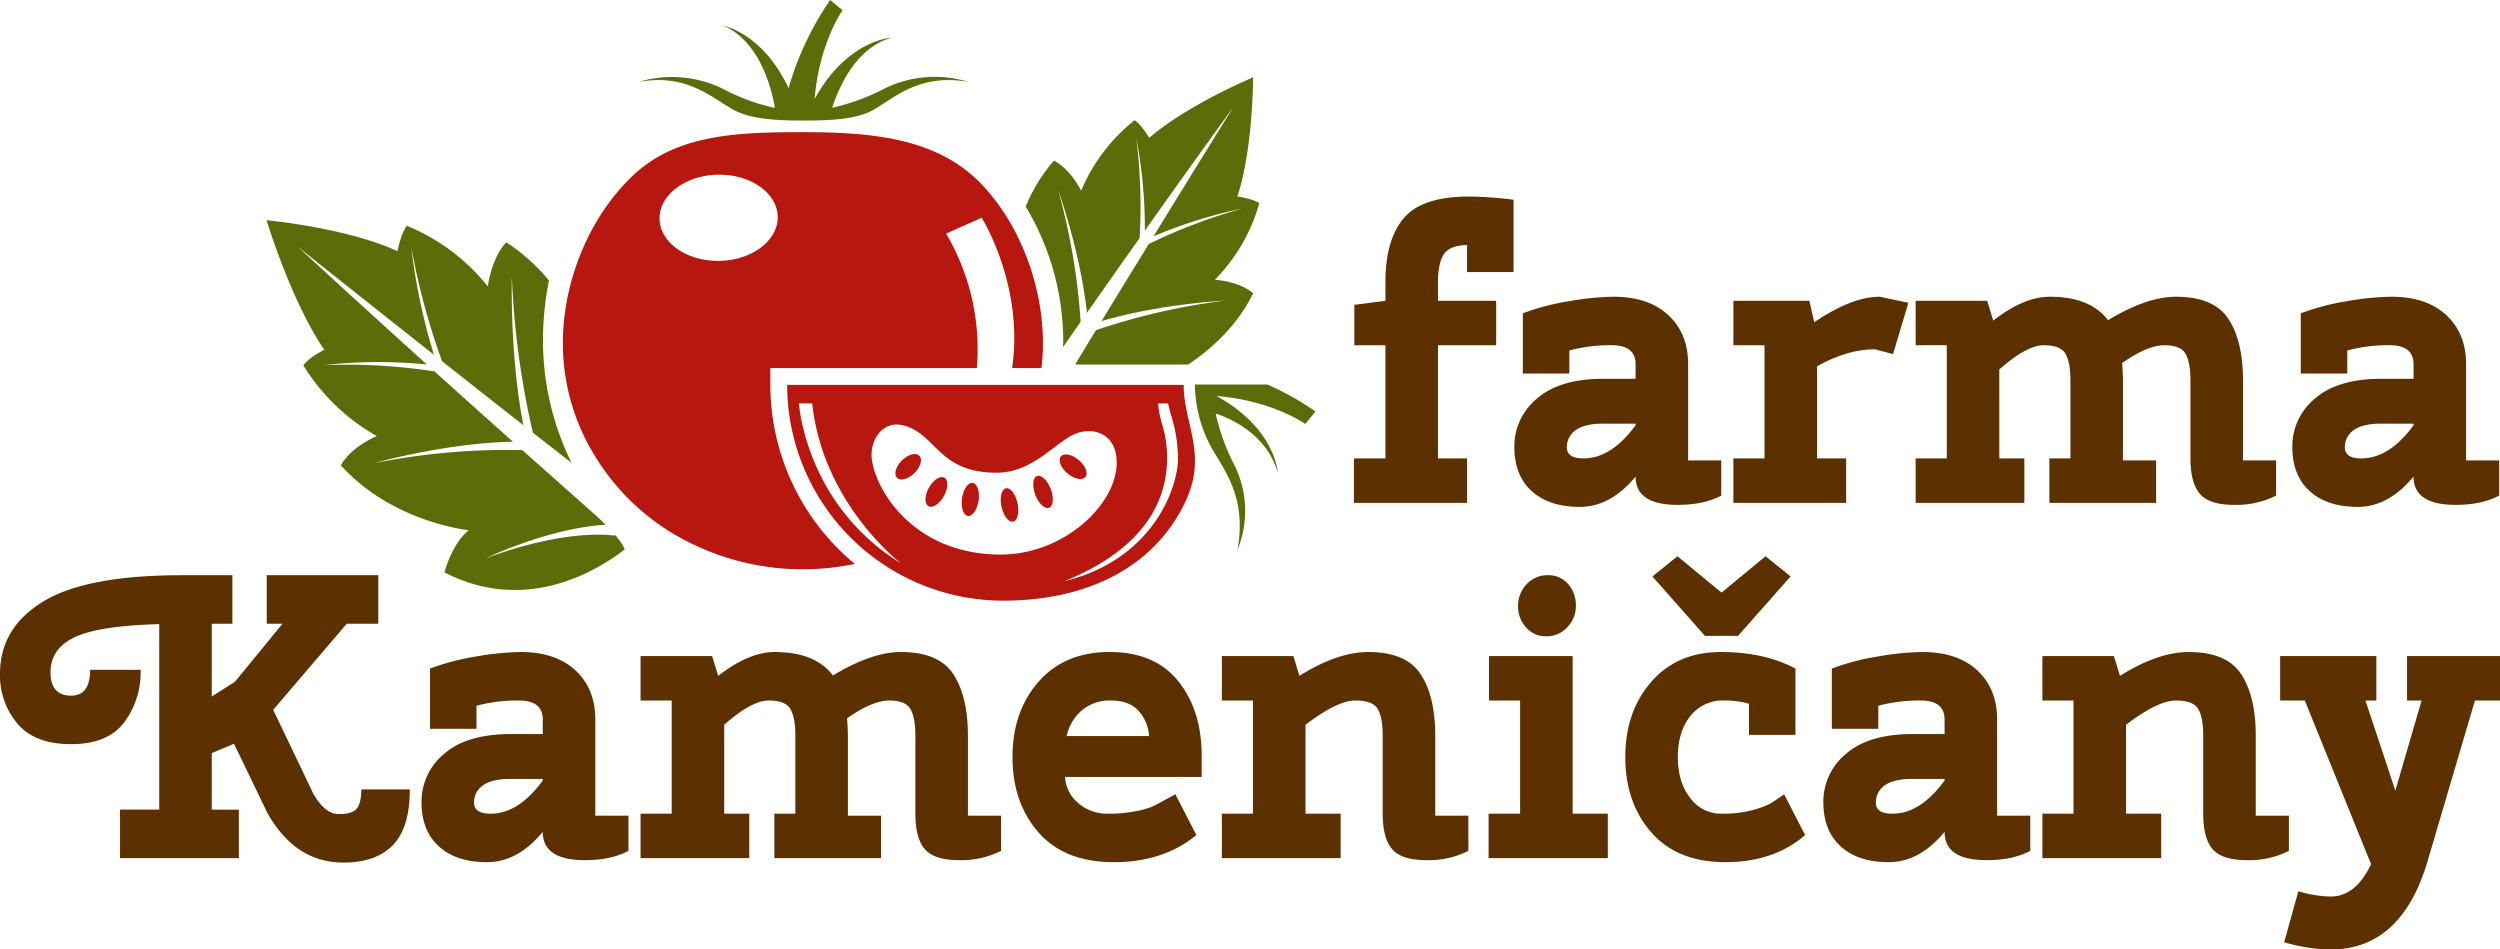
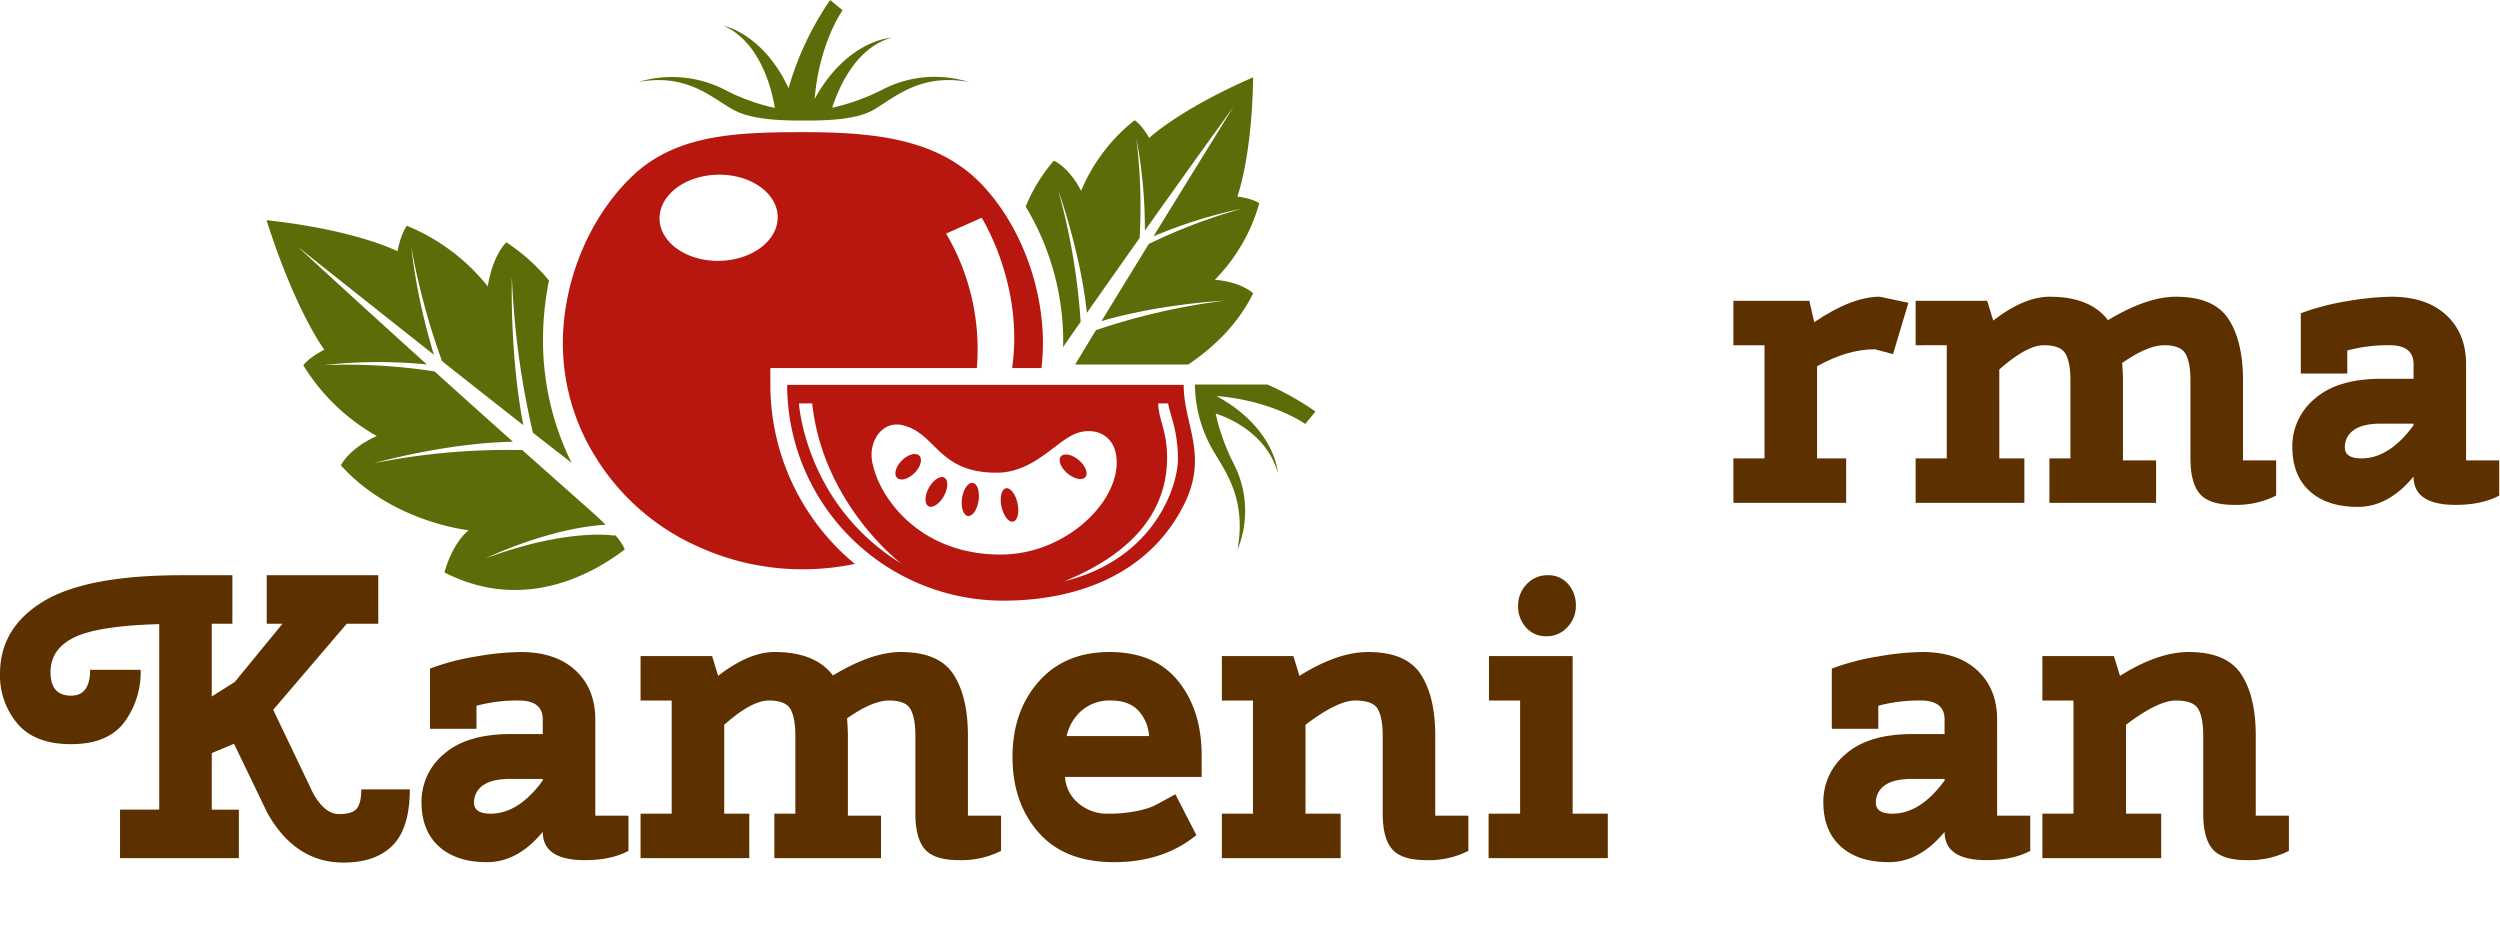
<svg xmlns="http://www.w3.org/2000/svg" viewBox="0 0 742.311 281.922">
  <defs>
    <style>.cls-1{fill:#5b6c08;}.cls-2{fill:#b8170f;}.cls-3{fill:#5d3000;}</style>
  </defs>
  <title>farma-kamenicany</title>
  <g id="Vrstva_2" data-name="Vrstva 2">
    <g id="Vrstva_1-2" data-name="Vrstva 1">
      <path class="cls-1" d="M96.306,103.841s-8.448-11.16-17.172-38.465c26.81,2.93,38.871,9.22,38.871,9.22,1.211-5.751,2.808-7.547,2.808-7.547A59.439,59.439,0,0,1,144.83,85.034c1.525-9.549,5.511-13.077,5.511-13.077A55.994,55.994,0,0,1,163,83.289a89.883,89.883,0,0,0-1.737,20.286,82.108,82.108,0,0,0,8.443,33.843c-3.327-2.574-7.217-5.609-11.479-8.945a247.671,247.671,0,0,1-6.236-46.2s-.714,22.732,3.408,43.977c-7.5-5.874-15.892-12.5-24.148-19.019A206.569,206.569,0,0,1,122.1,73.249a179.393,179.393,0,0,0,6.754,32.1C107.8,88.7,88.38,73.245,88.38,73.245c14.034,12.919,26.944,24.663,38.352,34.964a147.174,147.174,0,0,0-30.72.216,171.363,171.363,0,0,1,33.019,1.858c8.748,7.9,16.57,14.9,23.265,20.874-20.433.412-41.319,6.4-41.319,6.4a201.791,201.791,0,0,1,44.1-3.921c10.559,9.4,17.985,15.959,21.425,19.032,1.286,1.158,2.375,2.189,3.324,3.136l-.2.019c-17.027,1.043-35.456,9.967-35.456,9.967,24.81-9.2,38.3-6.732,38.3-6.732l.195-.22c2.3,2.7,2.74,4.013,2.816,4.319-8.68,6.684-29.594,19.1-53.5,6.809,0,0,2.008-8.248,7.185-12.529,0,0-22.666-2.3-37.946-19.265,0,0,2.309-4.961,10.65-8.706A60.137,60.137,0,0,1,90.075,108.48S91.348,106.406,96.306,103.841Z" />
      <path class="cls-2" d="M228.733,114.277l0-4.994h61.313a67.562,67.562,0,0,0-9.125-39.924l10.563-4.693s12.622,19.958,9.037,44.617h8.709a63.629,63.629,0,0,0,.439-7.394c0-17.1-6.782-35.048-17.949-46.9C278.661,41.129,259.611,39.241,238.4,39.241c-19.681,0-37.5.669-50.4,12.819s-20.873,31.286-20.873,49.829a63.782,63.782,0,0,0,8.432,31.691l.012-.019a68.318,68.318,0,0,0,31.865,28.81,74.535,74.535,0,0,0,30.96,6.662,75.671,75.671,0,0,0,15.427-1.595A69.032,69.032,0,0,1,228.733,114.277Zm-15.12-36.821c-9.69.178-17.648-5.407-17.775-12.472s7.618-12.936,17.305-13.111,17.644,5.407,17.776,12.471S223.3,77.279,213.613,77.456Z" />
      <path class="cls-1" d="M390.6,122.192a81.879,81.879,0,0,0-14.3-8.019H354.8v.1a39.712,39.712,0,0,0,6.106,20.665c3.881,6.454,9.061,14.245,6.535,28.329a30.586,30.586,0,0,0-1.021-25.378,63.459,63.459,0,0,1-5.465-15.092c5.473,1.754,15.443,6.821,18.457,17.613,0,0-.607-13.172-18.2-22.825,16.736,1.372,26.351,8.3,26.351,8.3Z" />
      <path class="cls-1" d="M217.453,32.422c4.873,2.8,12.277,3.4,21.123,3.376,8.844.024,16.357-.512,21.122-3.376,6.454-3.876,13.786-10.62,27.871-8.091a33.741,33.741,0,0,0-25.378,2.191,63.367,63.367,0,0,1-15.09,5.467c1.752-5.474,6.816-17.792,17.612-20.8,0,0-13.171.609-22.826,18.2,1.372-16.735,8.3-26.349,8.3-26.349L246.5,0a89.664,89.664,0,0,0-12.357,26.191C226.526,9.853,214.811,7.628,214.811,7.628c11.231,4.9,14.5,19.721,15.267,24.415a58.9,58.9,0,0,1-15.122-5.521,34.429,34.429,0,0,0-25.374-2.191C203.667,21.8,210.7,28.546,217.453,32.422Z" />
      <path class="cls-1" d="M315.638,103.067q2.373-3.409,5.23-7.5a193.63,193.63,0,0,0-6.688-39.174s6.621,18.27,8.548,36.516c4.479-6.4,9.731-13.874,15.658-22.244a164.454,164.454,0,0,0-1-29.663,141.7,141.7,0,0,1,2.554,27.465c7.732-10.911,16.556-23.263,26.276-36.7,0,0-11.423,18.429-23.716,38.409a141.667,141.667,0,0,1,26.319-8.246A164.172,164.172,0,0,0,341.1,72.442c-4.813,7.831-9.7,15.8-14.036,22.905,17.449-5.144,36.517-6.071,36.517-6.071a194.674,194.674,0,0,0-38.155,8.754c-2.287,3.757-4.381,7.209-6.186,10.209H352.82c6.153-4.119,14.346-11.064,19.269-21.144,0,0-3.261-3.325-11.364-4.032A52.594,52.594,0,0,0,373.91,60.348s-1.624-1.3-6.527-1.995c0,0,4.322-11.22,4.7-35.4-22.159,9.686-30.84,18.005-30.84,18.005-2.526-4.256-4.361-5.254-4.361-5.254a52.6,52.6,0,0,0-15.864,20.932c-3.779-7.2-8.107-8.926-8.107-8.926a49.5,49.5,0,0,0-8.36,13.624A77.845,77.845,0,0,1,315.7,100.845C315.7,101.589,315.661,102.326,315.638,103.067Z" />
      <path class="cls-2" d="M233.723,114.272a64.151,64.151,0,0,0,64.15,64.076c23.74,0,44.174-9.02,53.882-28.927,7.029-14.41-.3-23.487-.292-35.149Zm3.5,5.507h3.932c3.265,30.081,26.462,47.569,26.462,47.569C239.064,149.745,237.224,119.779,237.224,119.779Zm59.92,44.884c-25.224,0-36.915-18.354-38.264-28.208-.786-5.744,3.246-11.648,9.218-10.18,10.031,2.464,10.318,14.081,27.815,14.081,10.4,0,16.919-8.411,22.627-11.215,5.961-2.936,13.818-.324,12.971,9.578C330.481,150.809,315.229,164.663,297.144,164.663Zm18.879,7.922c21.957-8.924,30.415-22.1,30.514-36.434.057-8.215-2.466-11.2-2.64-16.372h2.935c.977,4.736,2.648,7.431,2.94,15.787S342.919,165.989,316.023,172.585Z" />
-       <path class="cls-2" d="M307.806,141.4c-1.217.6-1.361,3.177-.312,5.752s2.882,4.177,4.1,3.573,1.356-3.179.307-5.754S309.027,140.795,307.806,141.4Z" />
      <path class="cls-2" d="M268.26,136.279c-1.952,1.658-2.909,4.034-2.128,5.308s2.979.964,4.931-.694,2.907-4.03,2.133-5.3S270.21,134.625,268.26,136.279Z" />
      <path class="cls-2" d="M319.837,136.22c-2.111-1.53-4.356-1.719-5.019-.415s.515,3.61,2.625,5.145,4.358,1.725,5.016.421S321.946,137.761,319.837,136.22Z" />
      <path class="cls-2" d="M298.645,144.983c-1.306.31-1.876,2.778-1.269,5.51s2.162,4.7,3.472,4.39,1.877-2.778,1.272-5.513S299.956,144.674,298.645,144.983Z" />
      <path class="cls-2" d="M289.026,143.427c-1.318-.423-2.806,1.413-3.314,4.1s.149,5.206,1.473,5.627,2.806-1.411,3.316-4.1S290.352,143.849,289.026,143.427Z" />
      <path class="cls-2" d="M276.085,144.358c-1.427,2.252-1.71,4.842-.635,5.781s3.106-.124,4.537-2.376,1.713-4.84.635-5.78S277.512,142.106,276.085,144.358Z" />
-       <path class="cls-3" d="M435.609,80.788v-8.04q-5.161.121-6.9,2.76t-1.74,8.28v5.52h17.28v13.2h-17.28v33.6h8.64v13.2h-33.6v-13.2h9.36v-33.6h-9.24v-12l9.24-1.2v-5.52q0-12.6,5.46-19.02t19.38-6.42a115.926,115.926,0,0,1,13.2.96v21.48Z" />
-       <path class="cls-3" d="M469.088,150.508q-9.122,0-14.28-4.68t-5.161-13.14a18.358,18.358,0,0,1,6.721-14.34q6.72-5.878,19.8-5.88h9.479v-4.32q0-5.638-7.08-5.64a46.437,46.437,0,0,0-12.6,1.56v6.84h-13.8V93.028a70.628,70.628,0,0,1,13.74-3.6,81.971,81.971,0,0,1,13.14-1.32q10.44,0,16.32,5.46t5.88,14.58v28.56h9.84v10.44q-5.162,2.762-12.96,2.76-12.481,0-12.481-8.4Q478.206,150.508,469.088,150.508Zm1.08-14.4q8.28,0,15.479-9.84v-.48h-9.6q-5.521,0-8.16,1.92a6.059,6.059,0,0,0-2.64,5.16Q465.248,136.108,470.168,136.108Z" />
      <path class="cls-3" d="M539.526,136.108h8.64v13.2h-33.48v-13.2h9.24v-33.6h-9.24v-13.2h22.56l1.44,6.36q11.16-7.56,19.44-7.56l8.521,1.8-4.561,15.24-5.4-1.44q-8.162,0-17.16,5.04Z" />
      <path class="cls-3" d="M593.645,136.108h7.439v13.2H568.8v-13.2h9.239v-33.6H568.8v-13.2h21.239l1.8,5.88q9.117-7.079,16.8-7.08,12,0,17.279,6.96,11.52-6.959,20.16-6.96,11.28,0,15.6,6.6T666,112.948v23.76h9.841v10.44a26.147,26.147,0,0,1-12.481,2.76q-7.322,0-10.139-3.24t-2.821-10.56v-23.16q0-5.278-1.44-7.86t-6.36-2.58q-4.922,0-12.48,5.28.238,3.361.24,5.16v23.76h9.84v12.6h-31.68v-13.2h6.241v-23.16q0-5.278-1.441-7.86t-6.479-2.58q-5.042,0-13.2,7.2Z" />
      <path class="cls-3" d="M700.084,150.508q-9.121,0-14.28-4.68t-5.16-13.14a18.357,18.357,0,0,1,6.72-14.34q6.72-5.878,19.8-5.88h9.48v-4.32q0-5.638-7.081-5.64a46.432,46.432,0,0,0-12.6,1.56v6.84h-13.8V93.028a70.628,70.628,0,0,1,13.74-3.6,81.96,81.96,0,0,1,13.14-1.32q10.44,0,16.32,5.46t5.88,14.58v28.56h9.84v10.44q-5.16,2.762-12.96,2.76-12.482,0-12.48-8.4Q709.2,150.508,700.084,150.508Zm1.08-14.4q8.28,0,15.48-9.84v-.48h-9.6q-5.521,0-8.16,1.92a6.059,6.059,0,0,0-2.64,5.16Q696.244,136.108,701.164,136.108Z" />
      <path class="cls-3" d="M36.84,214.541q-4.922,6.422-15.72,6.42T5.16,214.842A22.146,22.146,0,0,1,0,200.081Q0,186.4,12.84,178.6t41.04-7.8H69v14.4H62.88v21.6l6.84-4.319L83.88,185.2H79.2V170.8h33.12v14.4h-9.36L81.12,210.762,93,235.6q3.478,6.12,7.62,6.119t5.4-1.739q1.26-1.74,1.26-5.581h14.4q0,11.4-5.04,16.56T102,256.121q-14.281,0-22.561-14.639l-9.959-20.64-6.6,2.76v16.8h8.04v14.4H35.64V240.4H47.28v-55.08q-18,.483-25.14,3.9T15,199.6q0,6.96,6.12,6.959,5.639,0,5.64-7.68h15A24.981,24.981,0,0,1,36.84,214.541Z" />
      <path class="cls-3" d="M144.6,256q-9.123,0-14.281-4.681t-5.16-13.139a18.352,18.352,0,0,1,6.721-14.34q6.719-5.88,19.8-5.881h9.479v-4.32q0-5.638-7.08-5.639a46.468,46.468,0,0,0-12.6,1.559v6.84h-13.8v-17.88a70.56,70.56,0,0,1,13.74-3.6,81.845,81.845,0,0,1,13.14-1.32q10.44,0,16.32,5.459t5.88,14.58V242.2h9.84v10.44q-5.161,2.763-12.96,2.76-12.483,0-12.481-8.4Q153.717,256,144.6,256Zm1.08-14.4q8.279,0,15.479-9.84v-.481h-9.6q-5.522,0-8.161,1.92a6.062,6.062,0,0,0-2.639,5.16Q140.759,241.6,145.679,241.6Z" />
      <path class="cls-3" d="M215.037,241.6h7.44v13.2H190.2V241.6h9.24V208H190.2V194.8h21.24l1.8,5.881q9.117-7.08,16.8-7.08,12,0,17.279,6.959,11.522-6.959,20.161-6.959,11.279,0,15.6,6.6t4.32,18.24V242.2h9.84v10.44a26.128,26.128,0,0,1-12.48,2.76q-7.322,0-10.14-3.24T271.8,241.6V218.441q0-5.279-1.441-7.86T264,208q-4.921,0-12.48,5.279.238,3.36.24,5.16V242.2h9.84v12.6h-31.68V241.6h6.24V218.441q0-5.279-1.44-7.86T228.237,208q-5.04,0-13.2,7.2Z" />
      <path class="cls-3" d="M356.8,224.321v6.361H316.236a10.907,10.907,0,0,0,4.021,7.859,12.961,12.961,0,0,0,8.58,3.061,41.2,41.2,0,0,0,8.34-.721,27.892,27.892,0,0,0,4.8-1.32q1.379-.6,4.139-2.16l2.88-1.559,6.24,12.119Q345.4,256,330.757,256t-22.38-8.82q-7.74-8.821-7.74-22.381t7.74-22.379q7.738-8.821,21.119-8.82t20.341,8.639Q356.8,210.883,356.8,224.321Zm-18.9-13.44Q335.076,208,329.856,208a12.791,12.791,0,0,0-8.639,2.939,13.866,13.866,0,0,0-4.5,7.62H341.2A12.362,12.362,0,0,0,337.9,210.881Z" />
      <path class="cls-3" d="M387.636,241.6h10.439v13.2H362.8V241.6h9.239V208H362.8V194.8h21.239l1.8,5.881q11.277-7.08,20.4-7.08,11.279,0,15.6,6.6t4.319,18.24V242.2H436v10.44a26.121,26.121,0,0,1-12.479,2.76q-7.322,0-10.14-3.24t-2.82-10.559V218.441q0-5.279-1.441-7.86T402.4,208q-5.283,0-14.76,7.2Z" />
      <path class="cls-3" d="M442.115,208V194.8h24.84v46.8H477.4v13.2H442V241.6h9.36V208Zm17.04-19.08a7.716,7.716,0,0,1-6.059-2.641,9.248,9.248,0,0,1-2.341-6.359,9.091,9.091,0,0,1,2.52-6.42,8.259,8.259,0,0,1,6.3-2.7,7.619,7.619,0,0,1,6.061,2.64,9.413,9.413,0,0,1,2.279,6.36,9.09,9.09,0,0,1-2.519,6.42A8.2,8.2,0,0,1,459.155,188.922Z" />
-       <path class="cls-3" d="M535.993,247.961Q526.635,256,512.354,256t-22.02-8.82q-7.74-8.821-7.74-22.381t7.74-22.379q7.738-8.821,20.64-8.82t22.139,4.919V218.2h-13.8v-9.24a25.8,25.8,0,0,0-7.32-.959,12.149,12.149,0,0,0-10.139,4.68q-3.663,4.679-3.661,12.119t3.661,12.121a11.266,11.266,0,0,0,9.24,4.68,34.58,34.58,0,0,0,9.359-1.081,24.286,24.286,0,0,0,5.28-1.98q1.5-.9,4.021-2.7Zm-29.76-59.16-15.6-17.64,7.439-6,13.08,10.8,13.08-10.8,7.441,6-15.6,17.64Z" />
      <path class="cls-3" d="M560.833,256q-9.122,0-14.28-4.681t-5.161-13.139a18.355,18.355,0,0,1,6.721-14.34q6.72-5.88,19.8-5.881h9.479v-4.32q0-5.638-7.079-5.639a46.481,46.481,0,0,0-12.6,1.559v6.84h-13.8v-17.88a70.56,70.56,0,0,1,13.74-3.6,81.866,81.866,0,0,1,13.14-1.32q10.44,0,16.32,5.459t5.88,14.58V242.2h9.84v10.44q-5.161,2.763-12.96,2.76-12.482,0-12.481-8.4Q569.952,256,560.833,256Zm1.08-14.4q8.28,0,15.479-9.84v-.481h-9.6q-5.522,0-8.16,1.92a6.06,6.06,0,0,0-2.64,5.16Q556.993,241.6,561.913,241.6Z" />
      <path class="cls-3" d="M631.272,241.6h10.439v13.2H606.432V241.6h9.239V208h-9.239V194.8h21.239l1.8,5.881q11.277-7.08,20.4-7.08,11.279,0,15.6,6.6t4.319,18.24V242.2h9.84v10.44a26.128,26.128,0,0,1-12.48,2.76q-7.32,0-10.139-3.24T654.191,241.6V218.441q0-5.279-1.44-7.86T646.031,208q-5.281,0-14.759,7.2Z" />
-       <path class="cls-3" d="M705.591,208h-3.24l8.88,26.76,7.8-26.76h-4.32V194.8h27.6V208h-7.44l-13.8,46.8q-7.682,27.118-29.04,27.121a48.868,48.868,0,0,1-13.8-2.16l4.2-15.121a35.11,35.11,0,0,0,9.6,1.56q7.439,0,12-9.6L684.351,208h-7.32V194.8h28.56Z" />
    </g>
  </g>
</svg>